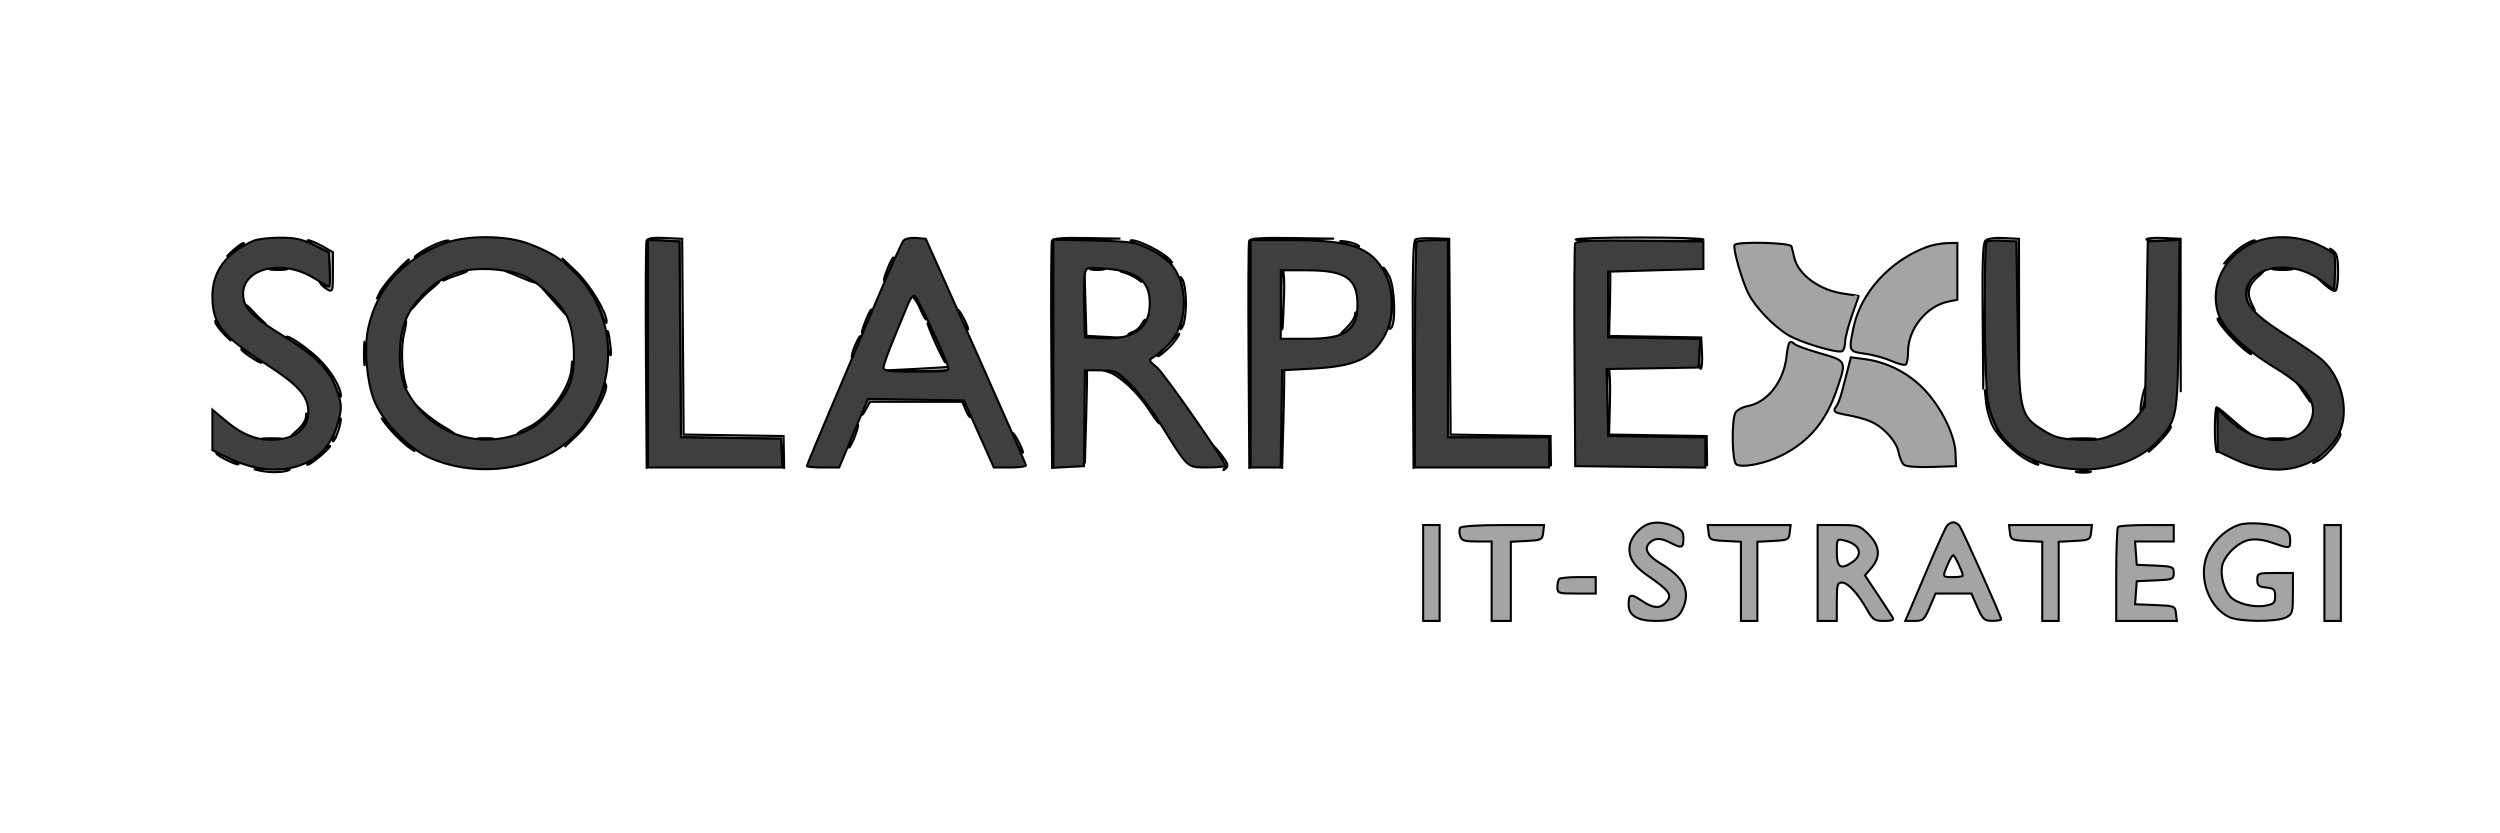
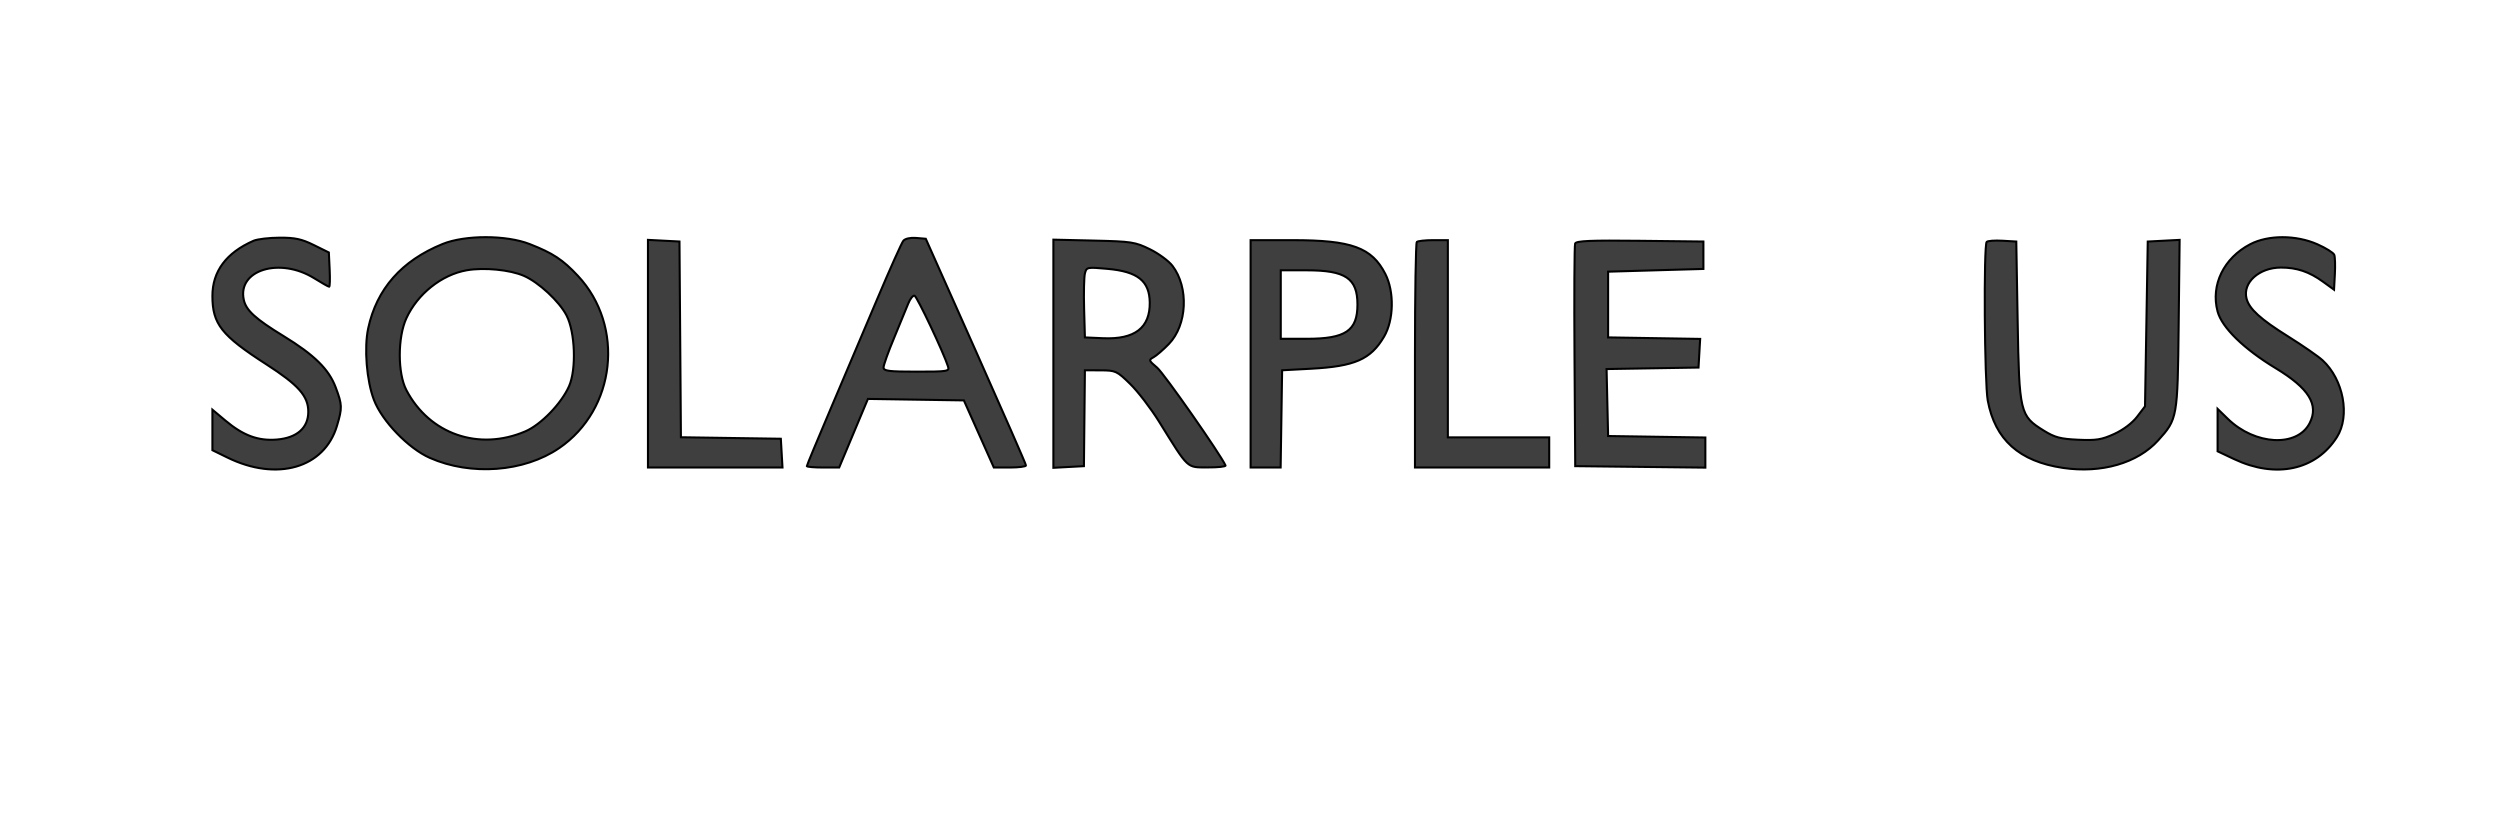
<svg xmlns="http://www.w3.org/2000/svg" width="1200" height="400">
  <g>
    <title>Layer 1</title>
    <g stroke="null">
-       <path stroke="null" fill-rule="evenodd" fill="#a4a4a4" d="m310.337,115.542c-0.362,0.939 -0.494,25.968 -0.297,55.617l0.359,53.909l0.314,-54.962l0.313,-54.962l7.561,0.394l7.561,0.394l0.346,46.977l0.344,46.978l23.981,0.358l23.979,0.359l0.81,7.232l0.809,7.232l-0.151,-7.889l-0.153,-7.889l-23.979,-0.359l-23.981,-0.358l-0.344,-46.978l-0.346,-46.977l-8.235,-0.392c-5.835,-0.277 -8.426,0.105 -8.89,1.316m194.577,0.063c-0.347,0.905 -0.469,25.904 -0.272,55.554l0.359,53.909l0.314,-54.855l0.313,-54.855l16.107,-0.414l16.107,-0.414l-16.148,-0.284c-11.93,-0.21 -16.314,0.146 -16.78,1.361m94.671,0c-0.347,0.905 -0.469,25.904 -0.272,55.554l0.359,53.909l0.314,-54.862l0.313,-54.862l20.052,-0.4l20.052,-0.4l-20.093,-0.292c-15.091,-0.22 -20.25,0.117 -20.725,1.353m79.935,-0.803c-1.285,0.542 -1.577,12.661 -1.337,55.479l0.308,54.787l0.678,-54.567l0.68,-54.567l7.561,-0.394l7.561,-0.394l0,47.401l0,47.401l24.259,0l24.259,0l0.493,6.903l0.492,6.903l-0.097,-7.232l-0.099,-7.232l-23.979,-0.359l-23.981,-0.358l-0.344,-46.978l-0.346,-46.977l-7.232,-0.254c-3.978,-0.141 -7.971,0.057 -8.875,0.438m76.795,0.145c-0.335,0.543 13.477,0.986 30.696,0.986c17.218,0 31.031,-0.443 30.696,-0.986c-0.334,-0.543 -14.148,-0.986 -30.696,-0.986c-16.548,0 -30.362,0.443 -30.696,0.986m196.69,0.535c-1.236,1.236 -1.562,10.15 -1.339,36.544l0.297,34.91l0.689,-35.502l0.69,-35.502l7.232,0l7.232,0l0.7,36.817l0.7,36.817l-0.042,-37.474l-0.042,-37.474l-7.241,-0.385c-4.498,-0.238 -7.862,0.235 -8.875,1.249m77.256,-0.598c-0.001,0.577 3.54,0.849 7.868,0.605l7.872,-0.444l0.38,36.604l0.38,36.604l-0.032,-36.817l-0.03,-36.817l-8.218,-0.392c-4.519,-0.214 -8.219,0.082 -8.221,0.657m-878.286,3.35l5.867,2.958l0.392,8.218c0.393,8.265 -0.342,9.607 -3.609,6.574c-1.4,-1.299 -1.577,-1.3 -0.847,-0.007c0.508,0.899 2.074,2.251 3.48,3.005c2.423,1.298 2.556,0.868 2.556,-8.298l0,-9.666l-5.11,-2.872c-2.811,-1.579 -5.895,-2.872 -6.853,-2.872c-0.959,0 0.897,1.331 4.123,2.958m55.832,-0.443c-2.893,1.352 -6.443,3.461 -7.889,4.686c-1.686,1.428 -0.91,1.237 2.16,-0.534c2.634,-1.52 7.071,-3.6 9.862,-4.623c2.789,-1.023 4.184,-1.888 3.099,-1.924c-1.085,-0.034 -4.339,1.043 -7.232,2.394m339.459,-0.082c3.737,1.291 9.062,4.045 11.834,6.117c3.63,2.717 4.346,2.974 2.56,0.926c-3.041,-3.49 -14.806,-9.492 -18.488,-9.433c-1.486,0.024 0.356,1.099 4.095,2.39m96.423,-1.686c5.86,2.298 9.714,3.181 8.476,1.942c-0.73,-0.73 -3.378,-1.638 -5.887,-2.021c-2.509,-0.383 -3.674,-0.347 -2.589,0.079m433.252,1.712c-2.17,1.346 -5.419,4.155 -7.22,6.24c-3.157,3.655 -3.111,3.645 1.315,-0.329c2.525,-2.267 6.365,-5.053 8.535,-6.193c2.17,-1.14 3.353,-2.095 2.63,-2.121c-0.723,-0.026 -3.09,1.055 -5.26,2.402m-965.172,2.506c-4.426,3.966 -3.298,3.615 2.53,-0.786c2.087,-1.575 3.27,-2.849 2.63,-2.83c-0.64,0.02 -2.962,1.646 -5.16,3.616m720.829,-2.665c-0.918,1.538 3.632,17.489 6.672,23.392c3.342,6.489 11.58,15.149 18.663,19.621c5.805,3.665 24.29,9.229 26.375,7.941c0.725,-0.447 1.329,-2.406 1.345,-4.352c0.016,-1.946 1.492,-7.68 3.282,-12.742c1.79,-5.062 3.256,-9.276 3.26,-9.363c0.003,-0.088 -3.039,-0.563 -6.76,-1.057c-11.997,-1.591 -22.396,-9.15 -24.245,-17.622c-0.422,-1.933 -0.994,-4.254 -1.273,-5.158c-0.561,-1.824 -26.255,-2.442 -27.319,-0.657m92.35,0.939c-17.65,6.498 -31.739,21.923 -35.231,38.572c-2.41,11.485 -2.342,11.643 5.441,12.673c3.797,0.502 9.482,2.053 12.635,3.446c3.152,1.392 6.258,2.206 6.903,1.808c0.644,-0.398 1.172,-3.165 1.172,-6.148c0,-11.027 8.853,-22.029 19.427,-24.144l4.24,-0.848l0,-13.642l0,-13.642l-4.931,0.092c-2.711,0.051 -7.057,0.876 -9.656,1.833m194.463,2.234c1.098,1.404 1.569,5.093 1.315,10.317l-0.394,8.131l-3.945,-2.885l-3.945,-2.885l3.711,3.434c2.042,1.888 4.26,3.095 4.931,2.68c0.672,-0.414 1.22,-4.492 1.22,-9.062c0,-6.348 -0.543,-8.733 -2.301,-10.113c-2.059,-1.615 -2.121,-1.574 -0.592,0.383m-693.171,7.647c-2.966,7.416 -2.51,8.519 0.614,1.479c1.41,-3.178 2.33,-6.014 2.043,-6.3c-0.287,-0.287 -1.482,1.883 -2.657,4.82m-236.483,2.41c-3.256,3.48 -6.607,7.77 -7.45,9.533l-1.532,3.206l2.335,-3.287c1.285,-1.808 4.932,-6.097 8.108,-9.533c3.174,-3.436 5.476,-6.246 5.115,-6.246c-0.362,0 -3.321,2.847 -6.576,6.327m86.632,0.323c6.794,7.417 9.852,12.326 12.987,20.838c0.957,2.6 1.782,3.784 1.833,2.635c0.193,-4.376 -7.959,-17.895 -14.598,-24.207l-6.916,-6.574l6.694,7.308m-146.489,-1.765c1.989,0.301 5.244,0.301 7.232,0c1.989,-0.301 0.362,-0.547 -3.616,-0.547c-3.978,0 -5.604,0.246 -3.616,0.547m393.806,-0.013c1.628,0.313 4.289,0.313 5.917,0c1.628,-0.314 0.296,-0.571 -2.958,-0.571c-3.254,0 -4.586,0.256 -2.958,0.571m141.473,2.688c2.715,5.349 3.766,14.951 2.333,21.329c-0.949,4.226 -0.889,5.242 0.247,4.106c2.354,-2.354 1.734,-19.73 -0.884,-24.778c-1.219,-2.351 -2.511,-4.273 -2.873,-4.273c-0.362,0 0.168,1.628 1.177,3.616m426.578,-2.663c2.363,0.292 5.913,0.287 7.889,-0.013c1.976,-0.301 0.042,-0.54 -4.297,-0.533c-4.339,0.007 -5.955,0.252 -3.592,0.546m-875.075,2.322c-2.35,1.022 -4.273,2.217 -4.273,2.656c0,0.439 0.677,0.38 1.504,-0.131c0.827,-0.511 3.934,-1.69 6.903,-2.619c2.969,-0.93 4.215,-1.707 2.769,-1.726c-1.446,-0.02 -4.553,0.799 -6.903,1.821m27.284,-1.045c1.085,0.389 4.486,1.788 7.561,3.11c3.074,1.321 5.588,2.11 5.588,1.754c0,-1.023 -10.961,-5.729 -13.149,-5.646c-1.753,0.067 -1.753,0.154 0,0.782m296.348,0.444c2.083,0.625 5.07,2.201 6.638,3.503c1.567,1.303 1.185,0.742 -0.851,-1.246c-2.034,-1.988 -5.022,-3.565 -6.638,-3.503c-2.48,0.096 -2.348,0.289 0.851,1.246m74.677,15.405c0.235,17.171 0.765,15.163 1.39,-5.262c0.195,-6.33 -0.091,-11.508 -0.634,-11.505c-0.543,0.001 -0.882,7.547 -0.756,16.767m156.81,-15.037c-0.364,0.951 -0.494,8.2 -0.288,16.107l0.376,14.38l22.144,0.362l22.144,0.36l-0.448,7.202c-0.246,3.96 0.025,7.2 0.604,7.199c0.579,0 0.874,-3.403 0.657,-7.562l-0.394,-7.561l-22.1,-0.36l-22.102,-0.362l0.406,-15.748c0.222,-8.662 0.238,-15.748 0.035,-15.747c-0.204,0.001 -0.669,0.78 -1.033,1.73m310.21,1.389c-4.333,3.726 -5.007,11.322 -1.332,14.982c2.18,2.171 2.188,2.072 0.172,-1.982c-2.575,-5.175 -1.634,-9.155 3.106,-13.151c1.926,-1.624 3.093,-2.955 2.59,-2.958c-0.502,-0.004 -2.544,1.396 -4.536,3.11m-561.329,13.646l0.066,15.452l9.204,0.087l9.204,0.085l-8.835,-0.472l-8.833,-0.471l-0.435,-15.067l-0.437,-15.066l0.066,15.451m46.435,-10.188c0.529,2.531 0.961,6.673 0.961,9.204c0,2.531 -0.433,6.673 -0.961,9.204c-0.814,3.899 -0.723,4.2 0.593,1.972c0.855,-1.446 1.554,-6.476 1.554,-11.176c0,-4.701 -0.7,-9.73 -1.554,-11.176c-1.316,-2.227 -1.407,-1.926 -0.593,1.972m-362.663,3.503c-2.932,2.649 -5.941,6.051 -6.685,7.561c-0.743,1.508 0.2,0.844 2.096,-1.477c1.896,-2.321 5.346,-5.717 7.667,-7.546c2.321,-1.83 3.778,-3.333 3.237,-3.341c-0.54,-0.008 -3.382,2.154 -6.315,4.803m59.847,3.072c3.542,3.978 6.71,7.528 7.037,7.889c0.329,0.362 -0.028,-0.526 -0.792,-1.972c-0.764,-1.446 -3.931,-4.997 -7.037,-7.889c-5.569,-5.185 -5.558,-5.157 0.792,1.972m173.887,-0.263c0.876,0.558 2.511,3.211 3.634,5.897c2.288,5.476 3.97,6.764 1.971,1.509c-2.227,-5.862 -3.953,-8.459 -5.6,-8.439c-1.249,0.016 -1.25,0.241 -0.005,1.032m-320.45,3.888c0,1.206 5.821,6.816 9.266,8.932c1.119,0.688 0.823,0.189 -0.657,-1.106c-1.481,-1.296 -4.022,-3.843 -5.65,-5.662c-1.628,-1.818 -2.958,-2.793 -2.958,-2.164m297.984,6.866c-2.966,7.416 -2.51,8.519 0.614,1.479c1.41,-3.178 2.33,-6.014 2.043,-6.3c-0.287,-0.287 -1.482,1.883 -2.657,4.82m43.995,-4.574c0,0.723 1.133,3.386 2.519,5.917c1.386,2.531 2.519,4.01 2.519,3.287c0,-0.723 -1.133,-3.386 -2.519,-5.917c-1.386,-2.531 -2.519,-4.01 -2.519,-3.287m190.651,2.431c-0.057,1.337 -2.026,4.239 -4.377,6.449c-2.983,2.806 -3.381,3.546 -1.315,2.454c3.709,-1.962 7.37,-7.417 6.473,-9.649c-0.405,-1.01 -0.719,-0.71 -0.781,0.746m414.088,1.871c-0.007,2.145 9.788,12.795 15.034,16.348c2.214,1.5 0.842,-0.131 -3.051,-3.626c-3.892,-3.496 -8.18,-8.164 -9.528,-10.374c-1.349,-2.21 -2.454,-3.266 -2.456,-2.347m-961.142,1.337c-0.021,0.932 2.18,3.916 4.891,6.632c2.747,2.749 3.406,3.165 1.488,0.935c-1.893,-2.201 -4.095,-5.186 -4.891,-6.632c-0.797,-1.446 -1.466,-1.867 -1.488,-0.935m89.35,5.629c-1.762,7.345 -0.974,20.947 1.427,24.661c1.254,1.941 1.329,1.903 0.625,-0.318c-1.863,-5.871 -2.289,-18.068 -0.832,-23.849c0.853,-3.391 1.296,-6.421 0.984,-6.733c-0.313,-0.312 -1.304,2.496 -2.202,6.24m355.087,-4.126c-0.748,1.398 -2.588,2.931 -4.089,3.408c-1.502,0.476 -2.44,1.156 -2.087,1.509c1.086,1.086 5.987,-2.106 7.459,-4.858c0.765,-1.429 1.095,-2.6 0.734,-2.6c-0.362,0 -1.269,1.144 -2.017,2.54m-102.522,-0.909c-0.13,1.481 8.113,19.536 8.665,18.983c0.267,-0.266 -1.556,-4.865 -4.047,-10.221c-2.493,-5.356 -4.571,-9.297 -4.618,-8.762m-153.834,7.682c0.051,2.471 0.606,5.676 1.232,7.123c0.734,1.692 0.869,0.285 0.38,-3.945c-0.903,-7.818 -1.741,-9.47 -1.612,-3.178m268.348,3.455c-5.632,5.864 -5.099,6.555 0.902,1.17c2.589,-2.322 6.397,-7.641 5.185,-7.241c-0.206,0.068 -2.945,2.801 -6.087,6.071m-422.281,-4.381c0,0.312 2.515,2.054 5.588,3.871c8.101,4.79 15.157,12.625 18.056,20.051c1.392,3.563 2.546,5.592 2.563,4.507c0.071,-4.297 -5.115,-12.8 -11.343,-18.596c-5.789,-5.387 -14.863,-11.389 -14.863,-9.833m37.248,8.048c0.007,5.062 0.243,6.971 0.529,4.244c0.284,-2.728 0.28,-6.87 -0.011,-9.204c-0.291,-2.335 -0.523,-0.103 -0.518,4.96m235.589,-3.742c-1.103,2.642 -1.703,5.107 -1.332,5.478c0.371,0.371 0.675,0.352 0.675,-0.041c0,-0.394 0.895,-2.86 1.989,-5.479c1.095,-2.619 1.695,-4.762 1.333,-4.762c-0.362,0 -1.561,2.162 -2.665,4.805m447.2,5.294c-1.402,11.922 -9.19,21.761 -18.625,23.532c-2.529,0.473 -5.174,1.938 -5.878,3.253c-1.911,3.57 -1.624,22.997 0.364,24.622c2.448,2.003 13.988,-0.237 21.907,-4.25c13.096,-6.636 21.092,-16.148 26.3,-31.284c4.88,-14.184 4.974,-13.969 -7.775,-17.647c-6.147,-1.772 -11.739,-3.779 -12.426,-4.46c-2.331,-2.308 -2.99,-1.248 -3.868,6.233m-741.506,-3.419c1.632,1.975 9.634,7.01 9.634,6.06c0,-0.306 -2.515,-2.216 -5.588,-4.242c-3.074,-2.028 -4.894,-2.845 -4.046,-1.818m771.13,8.614c-0.726,2.798 -2.009,7.75 -2.851,11.004c-0.843,3.254 -2.151,6.67 -2.906,7.592c-1.675,2.042 -0.994,2.832 3.097,3.594c11.996,2.234 15.896,3.846 20.783,8.589c3.303,3.206 5.536,6.761 6.085,9.691c0.477,2.546 1.636,5.265 2.573,6.043c1.018,0.844 6.393,1.261 13.339,1.032l11.635,-0.381l-0.214,-6.267c-0.297,-8.647 -6.72,-21.772 -14.879,-30.397c-7.529,-7.962 -17.874,-13.288 -28.533,-14.691l-6.811,-0.897l-1.319,5.089m-612.746,-0.172c-0.56,9.783 -11.322,24.47 -21.192,28.921c-2.915,1.315 -5.056,2.635 -4.757,2.933c0.298,0.3 2.847,-0.631 5.661,-2.067c10.637,-5.426 22.283,-22.11 21.058,-30.163c-0.539,-3.542 -0.546,-3.54 -0.769,0.376m164.849,0.657l-15.779,0.786l16.107,0.264c10.038,0.164 16.107,-0.231 16.107,-1.051c0,-0.723 -0.149,-1.195 -0.329,-1.051c-0.18,0.146 -7.429,0.618 -16.107,1.051m81.446,1.696c-0.358,0.934 -0.485,11.14 -0.283,22.682l0.368,20.985l0.652,-22.683c0.36,-12.476 0.486,-22.683 0.284,-22.682c-0.204,0 -0.664,0.765 -1.022,1.698m11.253,-0.28c5.483,1.676 14.364,9.981 19.927,18.636c4.53,7.048 6.451,8.444 2.83,2.058c-1.307,-2.304 -5.926,-7.933 -10.265,-12.507c-6.059,-6.39 -8.957,-8.468 -12.491,-8.957l-4.602,-0.636l4.602,1.407m83.42,0.276c-0.356,0.93 -0.484,11.729 -0.283,23.997l0.366,22.304l0.653,-23.998c0.359,-13.199 0.486,-23.998 0.284,-23.997c-0.204,0 -0.663,0.763 -1.02,1.694m156.176,14.415l0.369,16.107l23.275,0.359l23.275,0.359l0.49,6.873l0.492,6.873l-0.097,-7.232l-0.099,-7.232l-23.415,-0.359l-23.417,-0.36l0.406,-15.75c0.222,-8.662 -0.057,-15.75 -0.622,-15.748c-0.564,0.001 -0.86,7.252 -0.657,16.11m333.214,-6.246c2.012,2.893 3.83,5.507 4.041,5.808c0.209,0.301 0.381,-0.017 0.381,-0.707c0,-0.69 -1.817,-3.304 -4.039,-5.808l-4.039,-4.552l3.657,5.26m-814.656,-1.972c-0.259,4.392 -6.9,16.156 -12.795,22.665l-6.265,6.92l6.268,-5.917c6.443,-6.081 14.833,-20.832 13.601,-23.911c-0.515,-1.289 -0.722,-1.225 -0.809,0.243m738.051,6.536c-0.728,3.557 -0.894,6.201 -0.368,5.876c1.094,-0.676 3.041,-10.996 2.229,-11.81c-0.295,-0.295 -1.132,2.376 -1.861,5.934m-74.813,1.686c0.348,3.437 1.786,8.507 3.194,11.266c2.824,5.538 10.938,13.426 17.07,16.596c6.448,3.336 6.559,2.3 0.143,-1.349c-11.563,-6.576 -16.32,-12.861 -19.326,-25.531l-1.716,-7.232l0.635,6.25m-538.204,1.701c-2.173,4.769 -1.792,5.883 0.54,1.582l1.962,-3.616l22.152,0l22.15,0l1.651,3.987c0.909,2.193 1.912,3.728 2.229,3.409c0.318,-0.318 -0.368,-2.408 -1.525,-4.644l-2.102,-4.067l-22.766,0l-22.766,0l-1.525,3.349m-213.21,2.425c3.478,4.037 14.03,11.33 16.353,11.304c0.763,-0.009 -1.277,-1.529 -4.531,-3.378c-3.254,-1.849 -7.983,-5.244 -10.507,-7.545c-4.297,-3.917 -4.381,-3.941 -1.315,-0.381m861.233,8.612c0,5.743 0.443,10.718 0.986,11.055c0.543,0.338 0.795,-4.213 0.563,-10.113l-0.423,-10.727l5.025,4.776c2.764,2.626 6.505,5.449 8.313,6.272c2.813,1.282 2.92,1.257 0.744,-0.174c-1.399,-0.918 -5.016,-3.888 -8.037,-6.601c-3.022,-2.711 -5.871,-4.931 -6.332,-4.931c-0.462,0 -0.839,4.698 -0.839,10.441m-916.317,-5.628c-0.084,1.563 -1.974,4.373 -4.198,6.246c-2.225,1.872 -3.519,3.404 -2.876,3.404c2.477,0 8.468,-7.674 7.852,-10.06c-0.531,-2.063 -0.65,-2.001 -0.778,0.41m14.236,5.725c-1.126,3.517 -1.613,6.127 -1.082,5.8c1.298,-0.802 4.11,-9.478 3.563,-10.992c-0.238,-0.663 -1.356,1.674 -2.481,5.192m22.496,-4.622c3.072,4.573 9.65,11.308 13.738,14.068c2.69,1.815 2.305,1.222 -1.208,-1.865c-2.835,-2.489 -7.211,-6.845 -9.725,-9.68c-2.514,-2.834 -3.776,-3.97 -2.805,-2.523m225.653,7.451c-1.19,3.028 -1.949,5.722 -1.684,5.985c0.263,0.263 1.465,-1.987 2.671,-4.999c1.206,-3.014 1.963,-5.707 1.684,-5.987c-0.28,-0.279 -1.481,1.971 -2.671,5m626.4,2.798c-5.526,6.48 -5.572,6.599 -0.878,2.242c4.16,-3.86 8.419,-9.355 7.09,-9.145c-0.206,0.033 -3.002,3.139 -6.211,6.903m-549.589,-3.675c0,0.723 1.133,3.386 2.519,5.917c1.386,2.531 2.519,4.01 2.519,3.287c0,-0.723 -1.133,-3.386 -2.519,-5.917c-1.386,-2.531 -2.519,-4.01 -2.519,-3.287m635.679,1.826c-0.468,1.475 -3.628,5.164 -7.023,8.196c-5.379,4.806 -5.601,5.191 -1.733,3.006c4.434,-2.506 11.717,-11.773 10.338,-13.154c-0.402,-0.401 -1.114,0.477 -1.582,1.953m-995.056,1.099c2.363,0.292 5.913,0.287 7.889,-0.013c1.976,-0.301 0.042,-0.54 -4.297,-0.533c-4.339,0.007 -5.955,0.252 -3.592,0.546m103.213,-0.009c1.999,0.301 4.957,0.293 6.574,-0.018c1.617,-0.312 -0.018,-0.559 -3.634,-0.55c-3.616,0.011 -4.939,0.266 -2.94,0.568m764.617,0.02c3.093,0.279 7.826,0.275 10.519,-0.008c2.693,-0.283 0.163,-0.51 -5.622,-0.505c-5.785,0.004 -7.989,0.235 -4.897,0.513m94.661,-0.011c2.363,0.292 5.913,0.287 7.889,-0.013c1.976,-0.301 0.042,-0.54 -4.297,-0.533c-4.339,0.007 -5.955,0.252 -3.592,0.546m-933.427,5.177c-0.991,1.202 -3.579,3.271 -5.749,4.597c-2.17,1.327 -3.196,2.414 -2.281,2.417c1.651,0.005 12.239,-9.095 10.66,-9.163c-0.454,-0.02 -1.637,0.948 -2.63,2.15m429.393,2.425c1.966,2.577 3.108,5.331 2.593,6.246c-0.709,1.254 -0.536,1.279 0.736,0.104c1.32,-1.219 0.923,-2.497 -1.935,-6.246c-1.978,-2.593 -3.891,-4.714 -4.252,-4.714c-0.362,0 0.924,2.075 2.859,4.61m-481.226,-0.768c0.84,1.36 9.964,5.762 10.607,5.117c0.258,-0.258 -2.176,-1.761 -5.408,-3.341c-3.232,-1.58 -5.572,-2.379 -5.199,-1.776m22.06,8.401c3.537,0.672 8.278,0.693 10.998,0.05c3.926,-0.928 2.815,-1.139 -6.218,-1.179c-10.165,-0.046 -10.527,0.039 -4.78,1.129m871.134,0.519c1.627,0.313 4.29,0.313 5.917,0c1.627,-0.314 0.296,-0.571 -2.958,-0.571c-3.254,0 -4.585,0.256 -2.958,0.571m-206.107,24.983c-3.612,1.32 -7.743,5.933 -8.532,9.528c-1.212,5.519 1.34,10.209 8.085,14.861c11.234,7.75 12.551,9.727 8.9,13.379c-2.886,2.885 -6.01,2.582 -11.45,-1.11c-5.249,-3.562 -6.208,-3.252 -6.208,2.005c0,5.146 4.318,7.745 12.87,7.745c8.536,0 11.25,-1.318 13.397,-6.502c3.366,-8.126 0.091,-14.478 -10.835,-21.016c-6.419,-3.839 -8.232,-7.107 -5.475,-9.866c2.578,-2.577 5.416,-2.601 10.244,-0.083c5.304,2.767 6.096,2.501 6.096,-2.047c0,-3.335 -0.769,-4.334 -4.56,-5.917c-4.638,-1.938 -8.979,-2.276 -12.533,-0.977m143.62,0.715c-0.735,0.905 -4.713,9.631 -8.839,19.394c-4.125,9.763 -8.338,19.675 -9.359,22.024l-1.859,4.273l4.457,0c4.096,0 4.688,-0.534 7.287,-6.574l2.828,-6.574l8.594,0l8.593,0l2.876,6.543c2.592,5.901 3.294,6.547 7.148,6.574c2.351,0.017 4.273,-0.33 4.273,-0.771c0,-1.361 -18.666,-43.144 -20.053,-44.89c-0.719,-0.903 -2.05,-1.644 -2.957,-1.644c-0.907,0 -2.252,0.74 -2.989,1.644m140.223,-0.448c-5.553,1.803 -11.086,6.53 -14.266,12.186c-5.991,10.661 -1.448,26.487 9.18,31.983c4.739,2.451 22.947,2.628 27.61,0.27c3.065,-1.55 3.287,-2.329 3.287,-11.487l0,-9.822l-8.547,0c-8.24,0 -8.547,0.118 -8.547,3.287c0,2.748 0.702,3.354 4.273,3.699c3.716,0.359 4.273,0.897 4.273,4.127c0,3.202 -0.634,3.834 -4.582,4.574c-5.674,1.065 -13.988,-1.057 -16.944,-4.325c-3.002,-3.316 -4.82,-10.134 -3.913,-14.669c1.032,-5.164 7.699,-11.575 13.086,-12.586c2.709,-0.508 6.719,-0.078 10.071,1.08c9.604,3.315 9.514,3.324 9.514,-0.949c0,-3.003 -0.865,-4.34 -3.678,-5.689c-4.63,-2.218 -16.265,-3.157 -20.818,-1.679m-391.663,23.13l0,23.01l3.945,0l3.945,0l0,-23.01l0,-23.01l-3.945,0l-3.945,0l0,23.01m17.743,-21.684c-0.45,0.73 -0.446,2.505 0.012,3.945c0.696,2.191 1.996,2.618 7.973,2.618l7.144,0l0,19.066l0,19.066l4.602,0l4.602,0l0,-19l0,-19l7.561,-0.394c7.157,-0.373 7.583,-0.588 7.976,-4.01l0.417,-3.616l-19.734,0c-11.854,0 -20.06,0.53 -20.553,1.327m119.246,2.289c0.393,3.423 0.819,3.637 7.976,4.01l7.561,0.394l0,19l0,19l3.945,0l3.945,0l0,-19l0,-19l7.561,-0.394c7.157,-0.373 7.583,-0.588 7.976,-4.01l0.417,-3.616l-19.898,0l-19.898,0l0.417,3.616m52.353,19.394l0,23.01l4.602,0l4.602,0l0,-9.204c0,-8.185 0.279,-9.204 2.513,-9.204c2.822,0 7.691,5.287 12.11,13.151c2.653,4.72 3.475,5.257 8.05,5.257c3.708,0 4.836,-0.447 4.142,-1.644c-0.525,-0.903 -3.732,-5.822 -7.127,-10.929l-6.172,-9.284l3.104,-3.608c4.528,-5.266 4.072,-10.645 -1.367,-16.085c-4.3,-4.3 -4.852,-4.471 -14.464,-4.471l-9.993,0l0,23.01m92.283,-19.394c0.393,3.423 0.819,3.637 7.976,4.01l7.561,0.394l0,19l0,19l3.945,0l3.945,0l0,-19l0,-19l7.561,-0.394c7.157,-0.373 7.583,-0.588 7.976,-4.01l0.417,-3.616l-19.898,0l-19.898,0l0.417,3.616m51.915,-2.739c-0.483,0.481 -0.877,10.836 -0.877,23.01l0,22.133l14.55,0l14.552,0l-0.417,-3.616c-0.406,-3.536 -0.63,-3.625 -10.021,-4.004l-9.607,-0.388l0.402,-5.529l0.401,-5.529l8.875,-0.389c8.393,-0.367 8.875,-0.56 8.875,-3.555c0,-2.995 -0.483,-3.189 -8.875,-3.555l-8.875,-0.389l-0.404,-5.588l-0.405,-5.588l9.28,0l9.279,0l0,-3.945l0,-3.945l-12.929,0c-7.112,0 -13.325,0.394 -13.806,0.877m99.054,22.133l0,23.01l3.945,0l3.945,0l0,-23.01l0,-23.01l-3.945,0l-3.945,0l0,23.01m-234.048,-9.887c0,7.316 1.967,8.495 7.596,4.552c5.266,-3.687 3.394,-8.527 -3.98,-10.288c-3.579,-0.855 -3.616,-0.797 -3.616,5.736m53.185,5.9c-2.532,6.06 -2.577,5.959 2.697,5.959c2.531,0 4.602,-0.314 4.602,-0.7c0,-1.567 -3.867,-9.82 -4.602,-9.82c-0.435,0 -1.649,2.053 -2.697,4.56m-186.426,6.836c-0.483,0.481 -0.877,2.256 -0.877,3.945c0,2.922 0.438,3.068 9.204,3.068l9.204,0l0,-3.945l0,-3.945l-8.327,0c-4.581,0 -8.723,0.394 -9.204,0.877" />
      <path stroke="null" fill-rule="evenodd" fill="#3f3f40" d="m121.684,115.578c-13.08,5.73 -19.723,14.653 -19.723,26.492c0,13.459 4.333,18.961 25.806,32.767c15.531,9.985 20.215,15.274 20.215,22.825c0,7.707 -5.442,12.523 -15.05,13.32c-8.961,0.743 -16.13,-1.896 -24.725,-9.103l-6.246,-5.237l0,9.726l0,9.726l7.211,3.53c23.787,11.649 46.559,5.049 52.583,-15.238c2.577,-8.676 2.532,-10.026 -0.611,-18.429c-3.267,-8.729 -10.247,-15.606 -24.996,-24.622c-13.554,-8.285 -18.014,-12.344 -19.125,-17.404c-3.153,-14.355 17.302,-20.621 33.811,-10.359c3.59,2.231 6.811,4.056 7.16,4.056c0.348,0 0.456,-3.697 0.242,-8.218l-0.392,-8.218l-7.232,-3.574c-5.834,-2.884 -9.011,-3.565 -16.436,-3.526c-5.062,0.025 -10.683,0.694 -12.491,1.486m90.727,1.556c-19.668,7.997 -31.622,21.555 -35.678,40.467c-2.026,9.45 -0.756,25.184 2.777,34.405c3.895,10.159 16.496,23.221 26.804,27.779c19.739,8.729 45.234,6.815 62.054,-4.661c27.264,-18.6 31.628,-58.566 9.032,-82.722c-7.263,-7.767 -11.963,-10.862 -23.121,-15.235c-11.261,-4.413 -31.057,-4.429 -41.868,-0.033m221.19,-1.55c-0.801,0.965 -6.452,13.568 -12.557,28.007c-6.106,14.439 -16.198,38.224 -22.428,52.855c-6.23,14.632 -11.326,26.909 -11.326,27.284c0,0.375 3.491,0.681 7.758,0.681l7.758,0l6.902,-16.465l6.902,-16.466l23.027,0.359l23.027,0.358l7.188,16.107l7.19,16.107l7.718,0c4.246,0 7.72,-0.444 7.72,-0.986c0,-0.542 -10.824,-25.246 -24.053,-54.896l-24.052,-53.91l-4.659,-0.396c-2.723,-0.23 -5.263,0.334 -6.115,1.361m646.507,1.646c-12.725,6.63 -19.032,19.594 -15.68,32.239c2.05,7.733 12.54,17.994 27.879,27.272c16.023,9.692 20.88,17.567 16.298,26.428c-6.017,11.635 -26.212,10.551 -39.223,-2.108l-4.931,-4.797l0,10.185l0,10.184l7.908,3.74c20.028,9.472 39.339,5.338 49.382,-10.57c6.405,-10.146 3.152,-27.578 -6.873,-36.838c-2.056,-1.9 -9.533,-7.074 -16.615,-11.497c-13.268,-8.289 -18.632,-13.179 -19.916,-18.16c-1.968,-7.624 6.063,-14.87 16.49,-14.878c7.651,-0.007 13.573,1.989 20.248,6.823l5.26,3.809l0.4,-7.472c0.22,-4.11 0.091,-8.277 -0.287,-9.261c-0.377,-0.985 -4.033,-3.27 -8.123,-5.078c-10.21,-4.515 -23.572,-4.524 -32.216,-0.021m-769.081,52.548l0,54.633l32.283,0l32.284,0l-0.398,-6.903l-0.397,-6.903l-23.979,-0.359l-23.981,-0.358l-0.344,-46.978l-0.346,-46.977l-7.561,-0.394l-7.561,-0.394l0,54.633m194.602,0.011l0,54.754l7.327,-0.394l7.327,-0.394l0.234,-23.01l0.234,-23.01l7.543,0.033c7.258,0.03 7.796,0.279 14.228,6.574c3.678,3.598 9.891,11.701 13.808,18.006c14.404,23.189 13.098,21.958 23.371,22.015c4.943,0.028 8.789,-0.394 8.547,-0.936c-2.358,-5.304 -29.54,-44.186 -32.821,-46.948c-4.056,-3.412 -4.151,-3.687 -1.733,-4.998c1.407,-0.763 4.731,-3.637 7.384,-6.388c8.802,-9.119 9.626,-27.114 1.719,-37.482c-1.779,-2.331 -6.643,-5.913 -10.807,-7.958c-7.087,-3.48 -8.81,-3.747 -26.966,-4.168l-19.394,-0.448l0,54.753m94.671,0.055l0,54.567l7.202,0l7.202,0l0.359,-23.339l0.359,-23.339l13.806,-0.74c21.099,-1.131 28.725,-4.477 35.135,-15.416c4.698,-8.015 4.961,-21.575 0.585,-30.117c-6.486,-12.662 -16.162,-16.184 -44.476,-16.184l-20.172,0l0,54.567m79.77,-53.69c-0.483,0.481 -0.877,25.037 -0.877,54.567l0,53.69l32.215,0l32.215,0l0,-7.232l0,-7.232l-24.325,0l-24.325,0l0,-47.336l0,-47.336l-7.012,0c-3.858,0 -7.408,0.394 -7.889,0.877m75.996,0.744c-0.352,0.919 -0.486,25.338 -0.297,54.264l0.344,52.592l31.228,0.352l31.228,0.352l0,-7.225l0,-7.225l-23.339,-0.359l-23.339,-0.359l-0.369,-16.076l-0.368,-16.074l22.064,-0.362l22.065,-0.36l0.396,-6.872l0.397,-6.87l-22.093,-0.362l-22.091,-0.36l0,-15.779l0,-15.779l22.871,-0.657l22.872,-0.657l-0.001,-6.574l-0.001,-6.574l-30.463,-0.352c-23.676,-0.275 -30.605,0.018 -31.103,1.316m197.558,-0.803c-1.511,1.509 -1.077,67.625 0.498,76.149c3.477,18.805 15.1,29.222 36.092,32.345c18.456,2.744 35.825,-2.271 45.693,-13.193c9.275,-10.267 9.347,-10.677 9.854,-55.753l0.455,-40.501l-7.647,0.397l-7.646,0.397l-0.657,39.552l-0.657,39.552l-3.804,4.985c-2.305,3.02 -6.613,6.271 -10.933,8.248c-6.069,2.778 -8.645,3.194 -17.337,2.799c-8.584,-0.391 -11.22,-1.093 -16.561,-4.409c-11.411,-7.086 -11.747,-8.499 -12.507,-52.595l-0.657,-38.131l-6.624,-0.388c-3.645,-0.213 -7.046,0.033 -7.561,0.548m-729.586,13.63c-12.011,2.114 -23.597,11.321 -28.977,23.026c-4.231,9.204 -4.233,26.399 -0.003,34.479c11.07,21.147 34.751,29.372 57.081,19.826c7.484,-3.199 17.317,-13.349 21.001,-21.678c3.587,-8.109 2.949,-25.962 -1.214,-34c-3.492,-6.744 -13.376,-15.905 -20.495,-18.995c-6.694,-2.906 -19.131,-4.113 -27.394,-2.657m296.721,1.511c-0.426,1.709 -0.602,9.32 -0.392,16.913l0.384,13.806l8.779,0.387c15.13,0.667 22.521,-5.007 22.353,-17.158c-0.143,-10.345 -5.763,-14.831 -20.223,-16.139c-9.891,-0.895 -10.146,-0.844 -10.902,2.191m94.006,14.941l0,16.436l12.557,0c18.567,0 24.259,-3.857 24.259,-16.436c0,-12.579 -5.692,-16.436 -24.259,-16.436l-12.557,0l0,16.436m-178.847,-0.379c-0.935,2.379 -3.974,9.767 -6.755,16.419c-2.781,6.652 -5.056,13.013 -5.056,14.135c0,1.73 2.408,2.039 15.867,2.039c15.022,0 15.825,-0.134 15.07,-2.513c-2.08,-6.556 -14.845,-33.543 -16.056,-33.946c-0.755,-0.251 -2.137,1.488 -3.07,3.866" />
    </g>
  </g>
</svg>